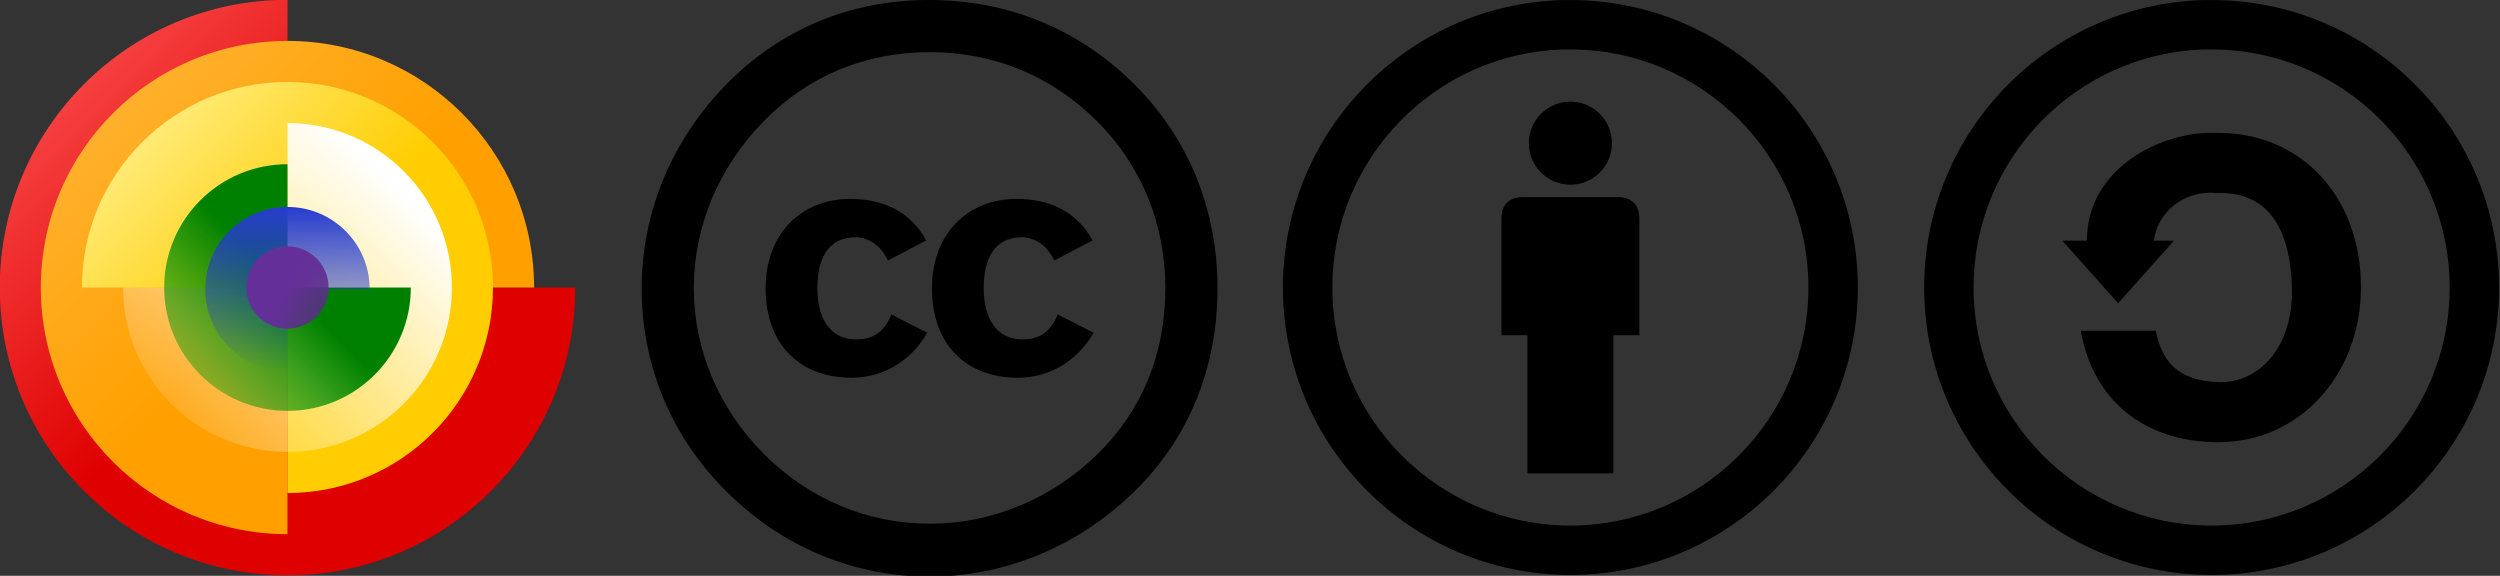
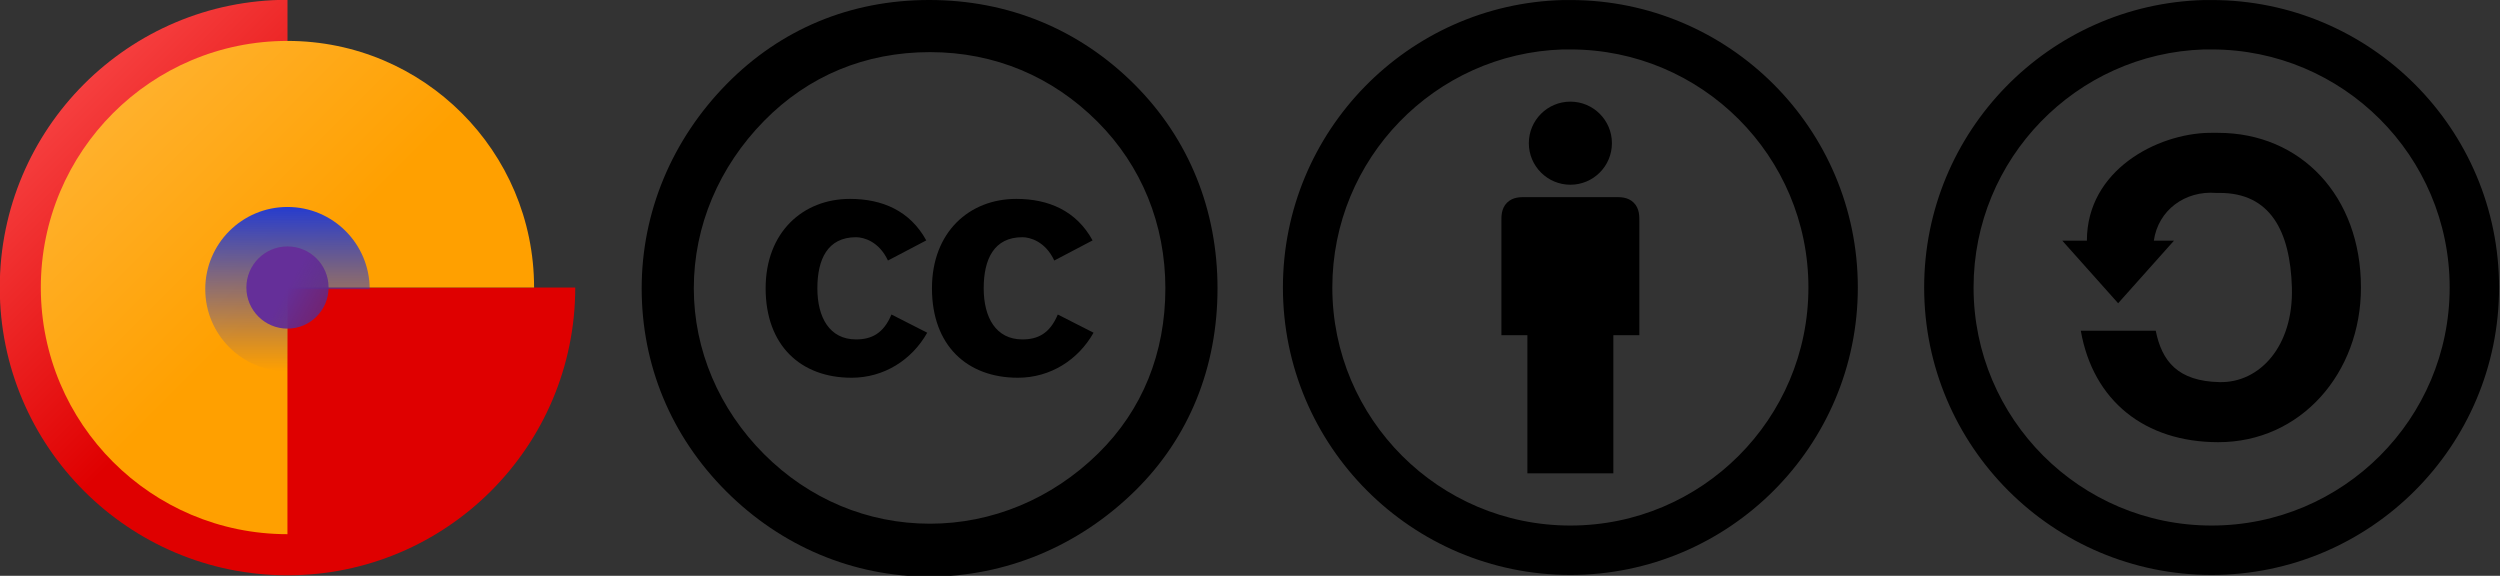
<svg xmlns="http://www.w3.org/2000/svg" xmlns:ns1="http://sodipodi.sourceforge.net/DTD/sodipodi-0.dtd" xmlns:ns2="http://www.inkscape.org/namespaces/inkscape" xmlns:xlink="http://www.w3.org/1999/xlink" version="1.0" width="651.233" height="150" id="svg1833" ns1:version="0.32" ns2:version="0.48.2 r9819" ns1:docname="CC-BY-SA.svg" ns2:output_extension="org.inkscape.output.svg.inkscape">
  <rect width="100%" height="100%" fill="#333333" stroke="none" />
  <ns1:namedview ns2:window-height="941" ns2:window-width="1280" ns2:pageshadow="2" ns2:pageopacity="0.0" guidetolerance="10.0" gridtolerance="10.0" objecttolerance="10.0" borderopacity="1.0" bordercolor="#666666" pagecolor="#ffffff" id="base" showgrid="false" ns2:zoom="0.21950618" ns2:cx="322.59931" ns2:cy="295.52172" ns2:window-x="0" ns2:window-y="30" ns2:current-layer="svg1833" fit-margin-top="0" fit-margin-left="0" fit-margin-right="0" fit-margin-bottom="0" ns2:window-maximized="1" />
  <defs id="defs1835">
    <linearGradient id="linearGradient3117">
      <stop style="stop-color:#000000;stop-opacity:0" offset="0" id="stop3131" />
      <stop style="stop-color:#000000;stop-opacity:0.165" offset="1" id="stop3121" />
    </linearGradient>
    <linearGradient x1="233.351" y1="303.906" x2="315.431" y2="303.906" id="linearGradient3123" xlink:href="#linearGradient3117" gradientUnits="userSpaceOnUse" />
    <linearGradient id="linearGradient15296">
      <stop style="stop-color:#ff5959;stop-opacity:1" offset="0" id="stop15298" />
      <stop style="stop-color:#df0000;stop-opacity:1" offset="1" id="stop15300" />
    </linearGradient>
    <linearGradient id="linearGradient17969">
      <stop style="stop-color:#ffb73d;stop-opacity:1" offset="0" id="stop17971" />
      <stop style="stop-color:#ffa000;stop-opacity:1" offset="1" id="stop17973" />
    </linearGradient>
    <linearGradient id="linearGradient18870">
      <stop style="stop-color:#fff18d;stop-opacity:1" offset="0" id="stop18872" />
      <stop style="stop-color:#ffcd01;stop-opacity:1" offset="1" id="stop18874" />
    </linearGradient>
    <linearGradient id="linearGradient23319">
      <stop style="stop-color:#ffffff;stop-opacity:1" offset="0" id="stop23321" />
      <stop style="stop-color:#ffffff;stop-opacity:0" offset="1" id="stop23323" />
    </linearGradient>
    <linearGradient id="linearGradient20648">
      <stop style="stop-color:#00a000;stop-opacity:0.259" offset="0" id="stop20650" />
      <stop style="stop-color:#008000;stop-opacity:1" offset="1" id="stop20652" />
    </linearGradient>
    <linearGradient id="linearGradient21541">
      <stop style="stop-color:#263cce;stop-opacity:1" offset="0" id="stop21543" />
      <stop style="stop-color:#263cce;stop-opacity:0" offset="1" id="stop21545" />
    </linearGradient>
    <linearGradient id="linearGradient25099">
      <stop style="stop-color:#652f99;stop-opacity:1" offset="0" id="stop25101" />
      <stop style="stop-color:#502679;stop-opacity:0.652" offset="1" id="stop25103" />
    </linearGradient>
    <linearGradient x1="89" y1="118" x2="126" y2="155" id="linearGradient3400" xlink:href="#linearGradient15296" gradientUnits="userSpaceOnUse" />
    <linearGradient x1="89.626" y1="191.403" x2="126.03" y2="155" id="linearGradient3402" xlink:href="#linearGradient17969" gradientUnits="userSpaceOnUse" />
    <linearGradient x1="157.686" y1="186.686" x2="126" y2="155" id="linearGradient3404" xlink:href="#linearGradient18870" gradientUnits="userSpaceOnUse" />
    <linearGradient x1="149.806" y1="178.806" x2="92.016" y2="121.016" id="linearGradient3406" xlink:href="#linearGradient23319" gradientUnits="userSpaceOnUse" />
    <linearGradient x1="91.149" y1="189.851" x2="126" y2="155" id="linearGradient3408" xlink:href="#linearGradient20648" gradientUnits="userSpaceOnUse" />
    <linearGradient x1="89" y1="155" x2="163" y2="155" id="linearGradient3410" xlink:href="#linearGradient21541" gradientUnits="userSpaceOnUse" />
    <linearGradient x1="126" y1="155" x2="57.341" y2="115.36" id="linearGradient3412" xlink:href="#linearGradient25099" gradientUnits="userSpaceOnUse" />
    <linearGradient ns2:collect="always" xlink:href="#linearGradient3117" id="linearGradient3103" gradientUnits="userSpaceOnUse" x1="233.351" y1="303.906" x2="315.431" y2="303.906" gradientTransform="matrix(10,0,0,10,-2333.507,-2872.569)" />
    <linearGradient ns2:collect="always" xlink:href="#linearGradient15296" id="linearGradient3105" gradientUnits="userSpaceOnUse" x1="89" y1="118" x2="126" y2="155" />
    <linearGradient ns2:collect="always" xlink:href="#linearGradient17969" id="linearGradient3107" gradientUnits="userSpaceOnUse" x1="89.626" y1="191.403" x2="126.03" y2="155" />
    <linearGradient ns2:collect="always" xlink:href="#linearGradient18870" id="linearGradient3109" gradientUnits="userSpaceOnUse" x1="157.686" y1="186.686" x2="126" y2="155" />
    <linearGradient ns2:collect="always" xlink:href="#linearGradient23319" id="linearGradient3111" gradientUnits="userSpaceOnUse" x1="149.806" y1="178.806" x2="92.016" y2="121.016" />
    <linearGradient ns2:collect="always" xlink:href="#linearGradient20648" id="linearGradient3113" gradientUnits="userSpaceOnUse" x1="91.149" y1="189.851" x2="126" y2="155" />
    <linearGradient ns2:collect="always" xlink:href="#linearGradient21541" id="linearGradient3115" gradientUnits="userSpaceOnUse" x1="89" y1="155" x2="163" y2="155" />
    <linearGradient ns2:collect="always" xlink:href="#linearGradient25099" id="linearGradient3118" gradientUnits="userSpaceOnUse" x1="126" y1="155" x2="57.341" y2="115.36" />
    <linearGradient ns2:collect="always" xlink:href="#linearGradient15296" id="linearGradient3181" gradientUnits="userSpaceOnUse" x1="89" y1="118" x2="126" y2="155" />
    <linearGradient ns2:collect="always" xlink:href="#linearGradient17969" id="linearGradient3183" gradientUnits="userSpaceOnUse" x1="89.626" y1="191.403" x2="126.03" y2="155" />
    <linearGradient ns2:collect="always" xlink:href="#linearGradient18870" id="linearGradient3185" gradientUnits="userSpaceOnUse" x1="157.686" y1="186.686" x2="126" y2="155" />
    <linearGradient ns2:collect="always" xlink:href="#linearGradient23319" id="linearGradient3187" gradientUnits="userSpaceOnUse" x1="149.806" y1="178.806" x2="92.016" y2="121.016" />
    <linearGradient ns2:collect="always" xlink:href="#linearGradient20648" id="linearGradient3189" gradientUnits="userSpaceOnUse" x1="91.149" y1="189.851" x2="126" y2="155" />
    <linearGradient ns2:collect="always" xlink:href="#linearGradient21541" id="linearGradient3191" gradientUnits="userSpaceOnUse" x1="89" y1="155" x2="163" y2="155" />
    <linearGradient ns2:collect="always" xlink:href="#linearGradient25099" id="linearGradient3193" gradientUnits="userSpaceOnUse" x1="126" y1="155" x2="57.341" y2="115.36" />
  </defs>
  <g id="g3154" transform="translate(2.8249999e-6,217.014)">
    <g transform="matrix(0.694,0,0,0.694,-102.431,-302.777)" id="g25107">
      <path ns2:connector-curvature="0" d="m 163,155 c 0,20.435 -16.565,37 -37,37 -20.435,0 -37,-16.565 -37,-37 0,-20.435 16.565,-37 37,-37 l 0,37 37,0 z" transform="matrix(2.919,0,0,2.919,-112.284,-220.932)" style="fill:url(#linearGradient3181);fill-opacity:1;fill-rule:nonzero;stroke:none" id="path11693" />
      <path ns2:connector-curvature="0" d="m 163,155 c 0,20.435 -16.565,37 -37,37 -20.435,0 -37,-16.565 -37,-37 0,-20.435 16.565,-37 37,-37 l 0,37 37,0 z" transform="matrix(0,2.502,-2.502,0,643.299,-83.743)" style="fill:url(#linearGradient3183);fill-opacity:1;fill-rule:nonzero;stroke:none" id="path10806" />
-       <path ns2:connector-curvature="0" d="m 163,155 c 0,20.435 -16.565,37 -37,37 -20.435,0 -37,-16.565 -37,-37 0,-20.435 16.565,-37 37,-37 l 0,37 37,0 z" transform="matrix(-2.085,0,0,-2.085,518.203,554.666)" style="fill:url(#linearGradient3185);fill-opacity:1;fill-rule:nonzero;stroke:none" id="path8149" />
-       <path ns2:connector-curvature="0" d="m 163,155 c 0,20.435 -16.565,37 -37,37 -20.435,0 -37,-16.565 -37,-37 0,-20.435 16.565,-37 37,-37 l 0,37 37,0 z" transform="matrix(0,-1.668,1.668,0,-3.033,441.663)" style="fill:url(#linearGradient3187);fill-opacity:1;fill-rule:nonzero;stroke:none" id="path13467" />
-       <path ns2:connector-curvature="0" d="m 163,155 c 0,20.435 -16.565,37 -37,37 -20.435,0 -37,-16.565 -37,-37 0,-20.435 16.565,-37 37,-37 l 0,37 37,0 z" transform="matrix(1.251,0,0,1.251,97.879,37.601)" style="fill:url(#linearGradient3189);fill-opacity:1;fill-rule:nonzero;stroke:none" id="path6377" />
      <path ns2:connector-curvature="0" d="m 163,155 c 0,20.435 -16.565,37 -37,37 -20.435,0 -37,-16.565 -37,-37 0,-20.435 16.565,-37 37,-37 l 0,37 37,0 z" transform="matrix(0,0.834,-0.834,0,384.767,127.036)" style="fill:url(#linearGradient3191);fill-opacity:1;fill-rule:nonzero;stroke:none" id="path3654" />
      <path ns2:connector-curvature="0" d="m 163,155 c 0,20.435 -16.565,37 -37,37 -20.435,0 -37,-16.565 -37,-37 0,-20.435 16.565,-37 37,-37 20.435,0 37,16.565 37,37 z" transform="matrix(-0.417,0,0,-0.417,308.041,296.134)" style="fill:url(#linearGradient3193);fill-opacity:1;fill-rule:nonzero;stroke:none" id="path3660" />
    </g>
    <g id="g3877" transform="matrix(10,0,0,10,-2483.389,-3106.965)">
      <g id="layer3" style="display:inline" transform="matrix(0.234,0,0,0.234,281.758,288.996)">
        <path ns2:connector-curvature="0" id="path3742" style="fill:#000000;fill-opacity:1;fill-rule:nonzero;stroke:none" d="M 31.188,0 C 13.905,0.438 0,14.612 0,32 0,49.664 14.336,64 32,64 49.664,64 64,49.664 64,32 64,14.336 49.664,0 32,0 31.724,0 31.462,-0.007 31.188,0 z M 31.156,5.5 C 31.44,5.491 31.714,5.5 32,5.5 46.628,5.5 58.5,17.372 58.5,32 58.5,46.628 46.628,58.5 32,58.5 17.372,58.5 5.5,46.628 5.5,32 5.5,17.658 16.923,5.951 31.156,5.5 z" />
        <g id="g6525">
          <path ns2:connector-curvature="0" id="path2838" style="fill:#000000;fill-opacity:1;fill-rule:evenodd;stroke:none" transform="translate(-0.062,0.186)" d="m 36.688,15.75 c 0,2.554 -2.071,4.625 -4.625,4.625 -2.554,0 -4.625,-2.071 -4.625,-4.625 0,-2.554 2.071,-4.625 4.625,-4.625 2.554,0 4.625,2.071 4.625,4.625 l 0,0 z" />
          <path ns2:connector-curvature="0" id="path3746" style="fill:#000000;fill-opacity:1;fill-rule:evenodd;stroke:none" d="m 27.215,52.689 9.57,0 0,-15.379 2.893,0 c 0,0 -0.001,-10.99 0,-12.72 -0.003,-0.456 0.041,-1.365 -0.621,-2.027 -0.662,-0.662 -1.555,-0.622 -2.027,-0.621 -0.472,0.001 -9.589,0.001 -10.06,0 -0.472,-0.001 -1.365,-0.041 -2.027,0.621 -0.662,0.662 -0.618,1.571 -0.621,2.027 0.001,1.73 0,12.72 0,12.72 l 2.893,0 0,15.379 z" />
        </g>
      </g>
      <g id="g3561" transform="matrix(0.237,0,0,0.237,265.054,288.995)">
        <g id="Background" />
        <g id="Guides" />
        <g id="Foreground">
          <g id="g3566">
            <path ns2:connector-curvature="0" id="path3568" style="fill-rule:evenodd" d="M 31.603,0 C 22.92,0 15.28,3.213 9.376,9.203 3.299,15.368 0,23.355 0,31.69 c 0,8.421 3.212,16.235 9.29,22.312 6.078,6.078 13.978,9.376 22.313,9.376 8.334,0 16.409,-3.299 22.66,-9.463 5.904,-5.817 9.029,-13.544 9.029,-22.226 0,-8.595 -3.125,-16.409 -9.116,-22.4 C 48.098,3.213 40.285,0 31.603,0 z m 0.086,5.73 c 7.12,0 13.458,2.691 18.406,7.64 4.862,4.862 7.466,11.287 7.466,18.319 0,7.119 -2.518,13.37 -7.379,18.146 -5.123,5.036 -11.721,7.727 -18.493,7.727 -6.858,0 -13.283,-2.691 -18.232,-7.64 C 8.508,44.973 5.73,38.462 5.73,31.69 5.73,24.831 8.508,18.32 13.457,13.284 18.319,8.335 24.57,5.73 31.689,5.73 z" />
            <path ns2:connector-curvature="0" id="path3570" style="fill-rule:evenodd" d="m 31.281,26.424 c -1.79,-3.264 -4.844,-4.563 -8.389,-4.563 -5.16,0 -9.267,3.65 -9.267,9.829 0,6.283 3.861,9.829 9.442,9.829 3.581,0 6.635,-1.966 8.319,-4.949 l -3.931,-2.001 c -0.878,2.106 -2.212,2.738 -3.896,2.738 -2.914,0 -4.248,-2.422 -4.248,-5.616 0,-3.194 1.124,-5.617 4.248,-5.617 0.842,0 2.527,0.457 3.51,2.562 l 4.212,-2.212 z" />
            <path ns2:connector-curvature="0" id="path3572" style="fill-rule:evenodd" d="m 49.562,26.424 c -1.79,-3.264 -4.844,-4.563 -8.389,-4.563 -5.16,0 -9.267,3.65 -9.267,9.829 0,6.283 3.861,9.829 9.443,9.829 3.58,0 6.634,-1.966 8.319,-4.949 l -3.931,-2.001 c -0.878,2.106 -2.211,2.738 -3.896,2.738 -2.914,0 -4.248,-2.422 -4.248,-5.616 0,-3.194 1.124,-5.617 4.248,-5.617 0.842,0 2.527,0.457 3.51,2.562 l 4.211,-2.212 z" />
          </g>
        </g>
      </g>
      <g id="g3832" transform="matrix(0.234,0,0,0.234,298.462,288.996)">
        <path ns2:connector-curvature="0" id="path1334" style="fill:#000000;fill-opacity:1;fill-rule:nonzero;stroke:none" d="M 31.188,0 C 13.905,0.438 0,14.612 0,32 0,49.664 14.336,64 32,64 49.664,64 64,49.664 64,32 64,14.336 49.664,0 32,0 31.724,0 31.462,-0.007 31.188,0 z M 31.156,5.5 C 31.44,5.491 31.714,5.5 32,5.5 46.628,5.5 58.5,17.372 58.5,32 58.5,46.628 46.628,58.5 32,58.5 17.372,58.5 5.5,46.628 5.5,32 5.5,17.658 16.923,5.951 31.156,5.5 z" />
        <path ns2:connector-curvature="0" id="path2371" style="fill:#000000;fill-opacity:1;fill-rule:nonzero;stroke:none" d="m 18.116,26.785 -2.741,0 6.219,6.969 6.219,-6.969 -2.244,0 c 0.486,-3.4 3.477,-5.586 6.931,-5.312 0.137,0.011 0.268,0 0.406,0 5.627,0 7.847,4.256 8.031,10.531 0.192,6.549 -3.603,10.62 -8.031,10.531 -4.673,-0.092 -6.444,-2.328 -7.125,-5.719 l -8.344,0 c 1.373,7.811 7.124,12.392 15.281,12.406 9.235,0.016 15.906,-7.709 15.906,-17.219 0,-10.155 -6.669,-17.219 -15.906,-17.219 -0.274,0 -0.542,-0.015 -0.812,0 -0.066,0.004 -0.122,-0.001 -0.188,0 -5.772,0.096 -13.603,4.14 -13.603,12 z" />
      </g>
    </g>
  </g>
</svg>